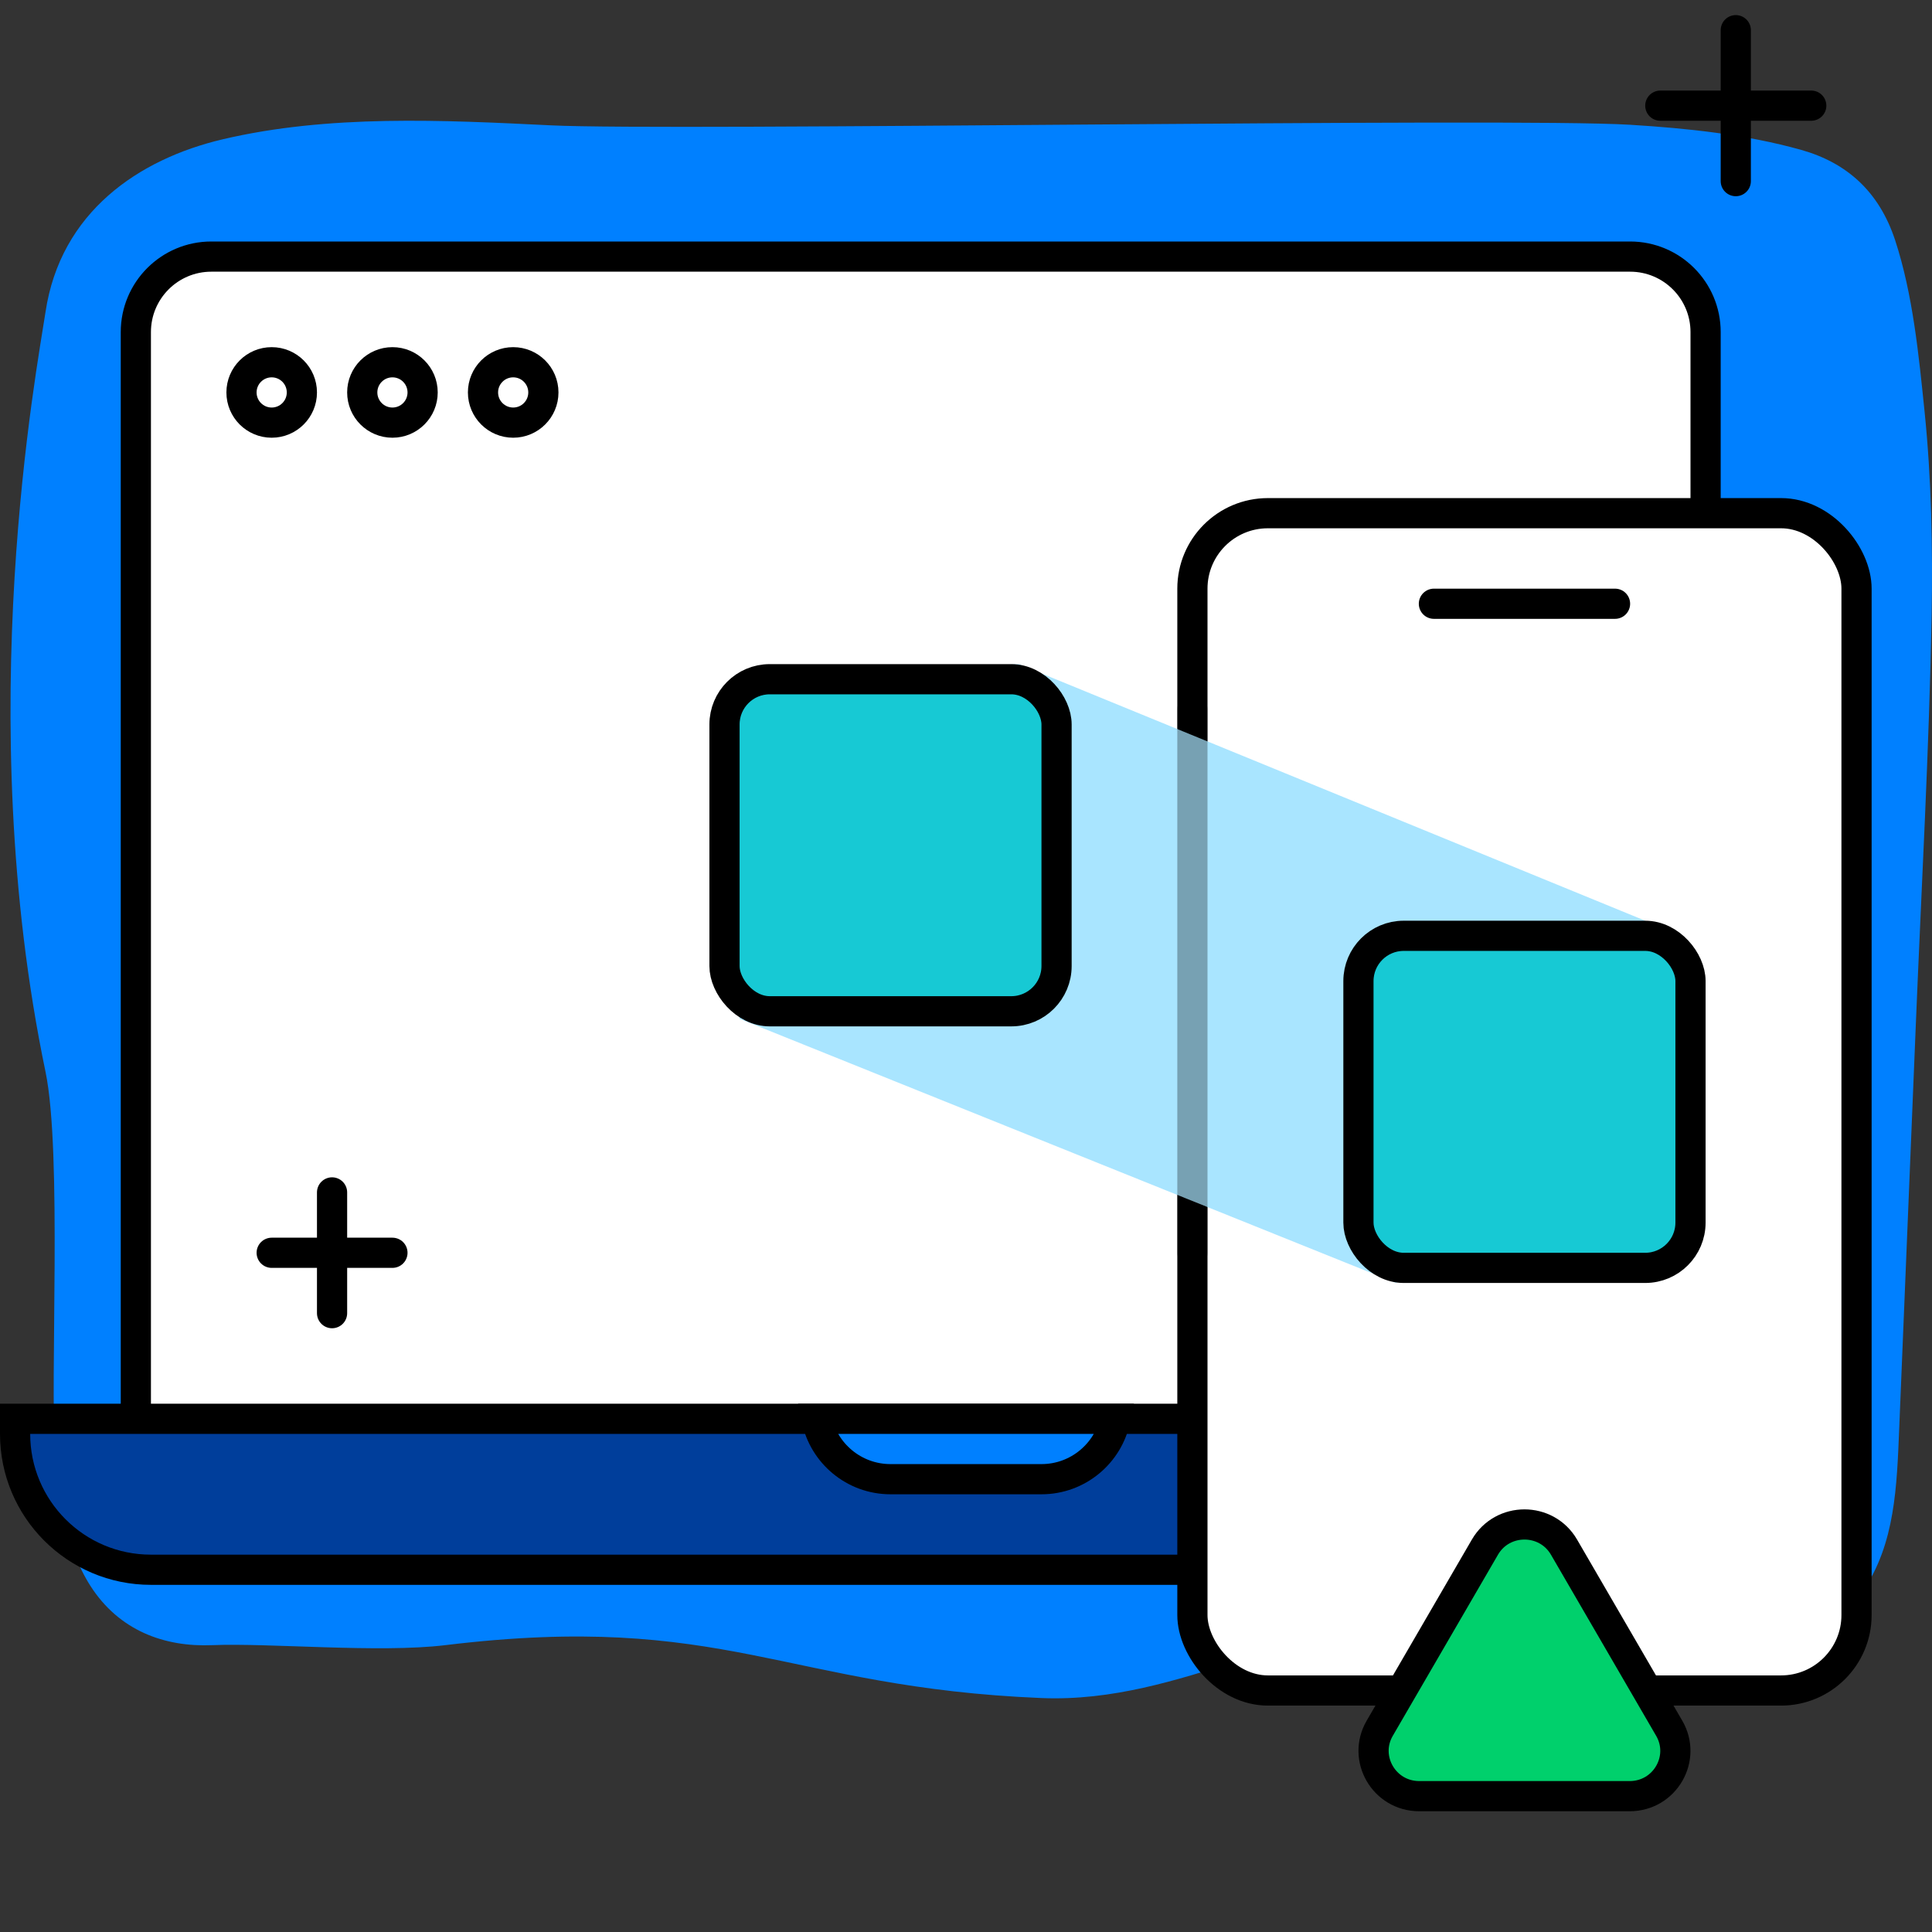
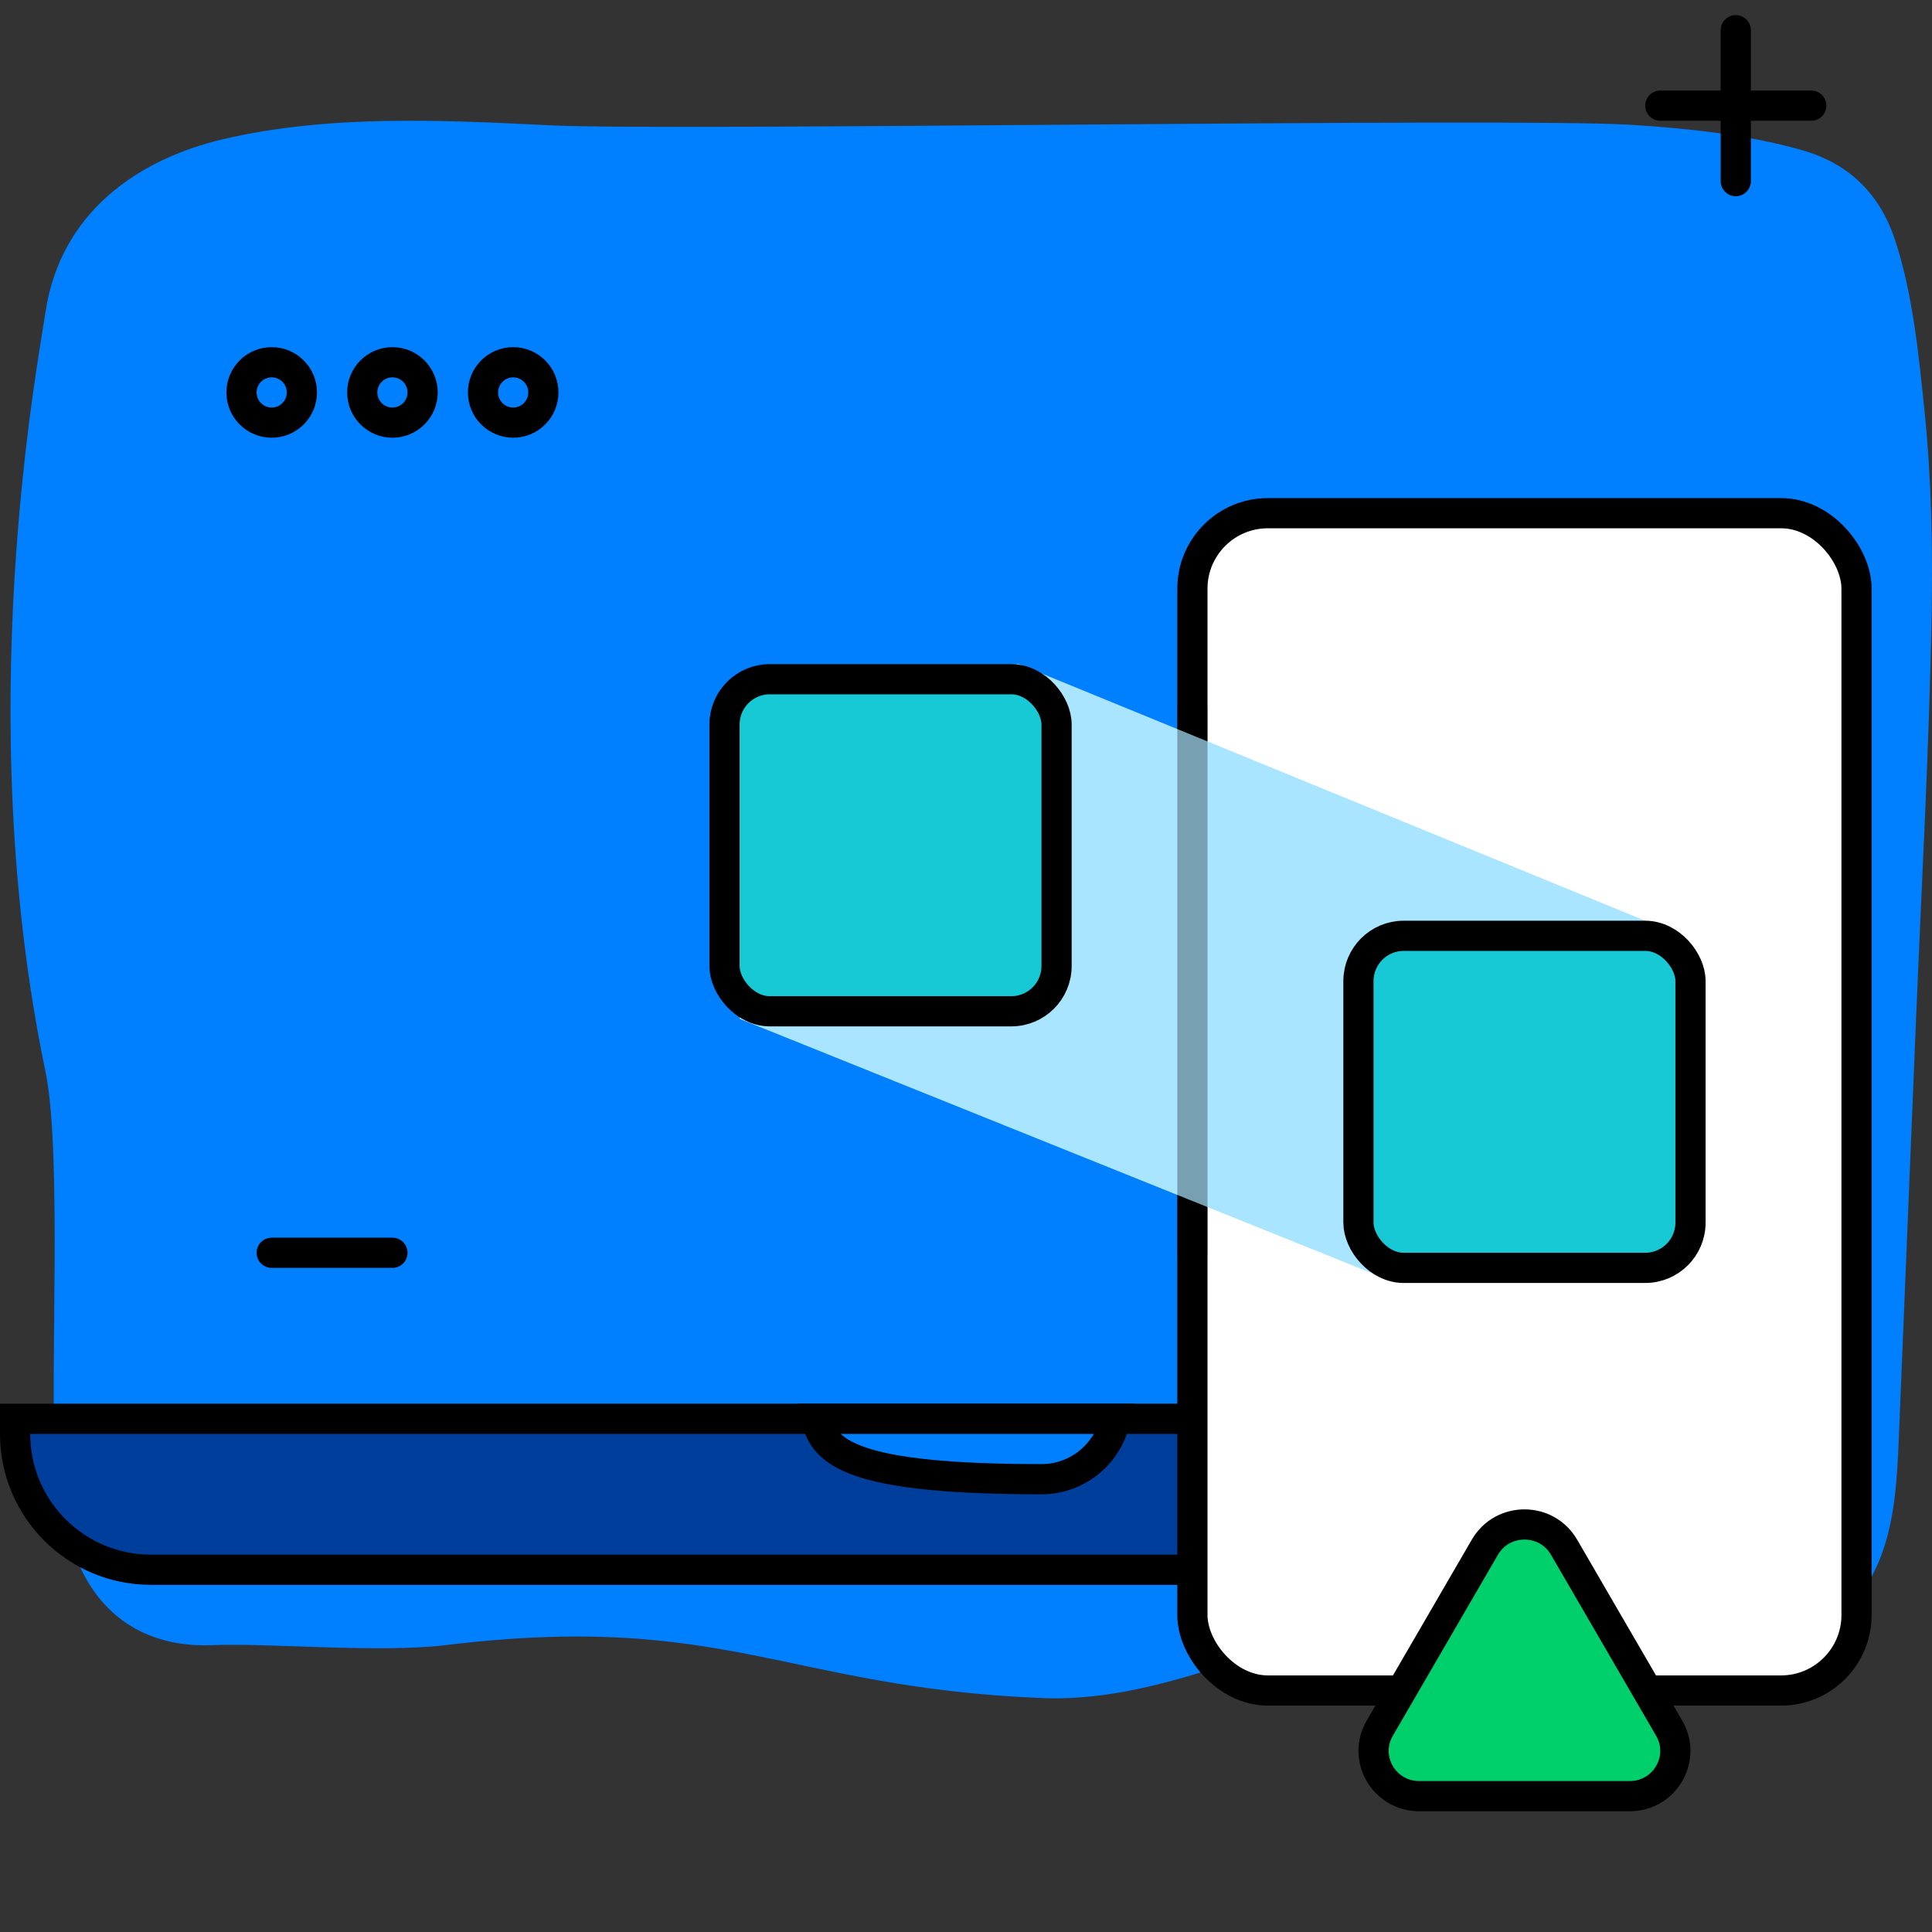
<svg xmlns="http://www.w3.org/2000/svg" width="128" height="128" viewBox="0 0 128 128" fill="none">
  <rect x="0" y="0" width="128" height="128" fill="#333333" stroke="none" />
  <path d="M127.511 27.302C127.126 23.543 126.733 19.502 125.562 15.928C124.493 12.665 122.325 10.775 119.341 9.933C115.669 8.902 111.768 8.498 107.996 8.266C100.066 7.782 44.462 8.696 36.497 8.304C29.348 7.955 21.779 7.572 14.735 9.234C9.205 10.54 4.004 14.038 3.014 20.681C2.479 24.267 -1.921 47.322 3.014 71C4.13 76.351 3.295 91.568 3.656 96.059C3.906 99.162 4.33 102.467 5.99 105.068C7.887 108.032 10.888 109.13 14.066 108.996C17.79 108.84 25.126 109.527 29.5 108.996C48.005 106.748 52.001 111.798 69 112.5C78.419 112.889 85.98 106.975 93.942 108.23C97.933 108.857 101.893 109.674 105.874 110.377C109.337 110.987 112.936 111.399 116.375 110.385C119.101 109.581 121.689 107.926 123.419 105.409C125.562 102.29 125.67 98.442 125.826 94.679C126.195 85.691 126.563 76.699 126.935 67.711C127.303 58.724 127.81 49.727 127.977 40.736C128.05 36.261 127.966 31.765 127.511 27.302Z" fill="#0080FF" />
  <path d="M115 2V12" stroke="black" stroke-width="2" stroke-linecap="round" stroke-linejoin="round" />
  <path d="M110 7L120 7" stroke="black" stroke-width="2" stroke-linecap="round" stroke-linejoin="round" />
-   <path d="M9 22C9 19.239 11.239 17 14 17H108C110.761 17 113 19.239 113 22V98H9V22Z" fill="white" stroke="black" stroke-width="2" />
  <path d="M1 94H121V95C121 99.971 116.971 104 112 104H10C5.029 104 1 99.971 1 95V94Z" fill="#003E9B" stroke="black" stroke-width="2" />
  <circle cx="18" cy="26" r="2" stroke="black" stroke-width="2" />
  <circle cx="26" cy="26" r="2" stroke="black" stroke-width="2" />
  <circle cx="34" cy="26" r="2" stroke="black" stroke-width="2" />
-   <path d="M73.9 94C73.437 96.282 71.419 98 69 98H59C56.581 98 54.563 96.282 54.1 94H73.9Z" fill="#0080FF" stroke="black" stroke-width="2" />
+   <path d="M73.9 94C73.437 96.282 71.419 98 69 98C56.581 98 54.563 96.282 54.1 94H73.9Z" fill="#0080FF" stroke="black" stroke-width="2" />
  <rect x="79" y="34" width="44" height="78" rx="5" fill="white" stroke="black" stroke-width="2" />
-   <path d="M95 40H107" stroke="black" stroke-width="2" stroke-linecap="round" stroke-linejoin="round" />
  <path d="M48.586 48.879C48.538 46.718 50.216 44.91 52.375 44.796L67.5 44L109 61L92.5 85L49 67.5L48.586 48.879Z" fill="#A9E5FF" />
  <rect x="48" y="45" width="22" height="22" rx="3" fill="#17C9D4" stroke="black" stroke-width="2" />
  <rect x="90" y="62" width="22" height="22" rx="3" fill="#17C9D4" stroke="black" stroke-width="2" />
  <path opacity="0.3" d="M79 83L79 47" stroke="black" stroke-width="2" stroke-linecap="round" stroke-linejoin="round" />
  <path d="M98.38 102.502C99.543 100.499 102.457 100.499 103.62 102.502L110.59 114.502C111.747 116.493 110.307 119 107.97 119H94.03C91.693 119 90.253 116.493 91.41 114.502L98.38 102.502Z" fill="#00D06C" stroke="black" stroke-width="2" stroke-linecap="round" stroke-linejoin="round" />
-   <path d="M22 79V87" stroke="black" stroke-width="2" stroke-linecap="round" stroke-linejoin="round" />
  <path d="M18 83H26" stroke="black" stroke-width="2" stroke-linecap="round" stroke-linejoin="round" />
</svg>